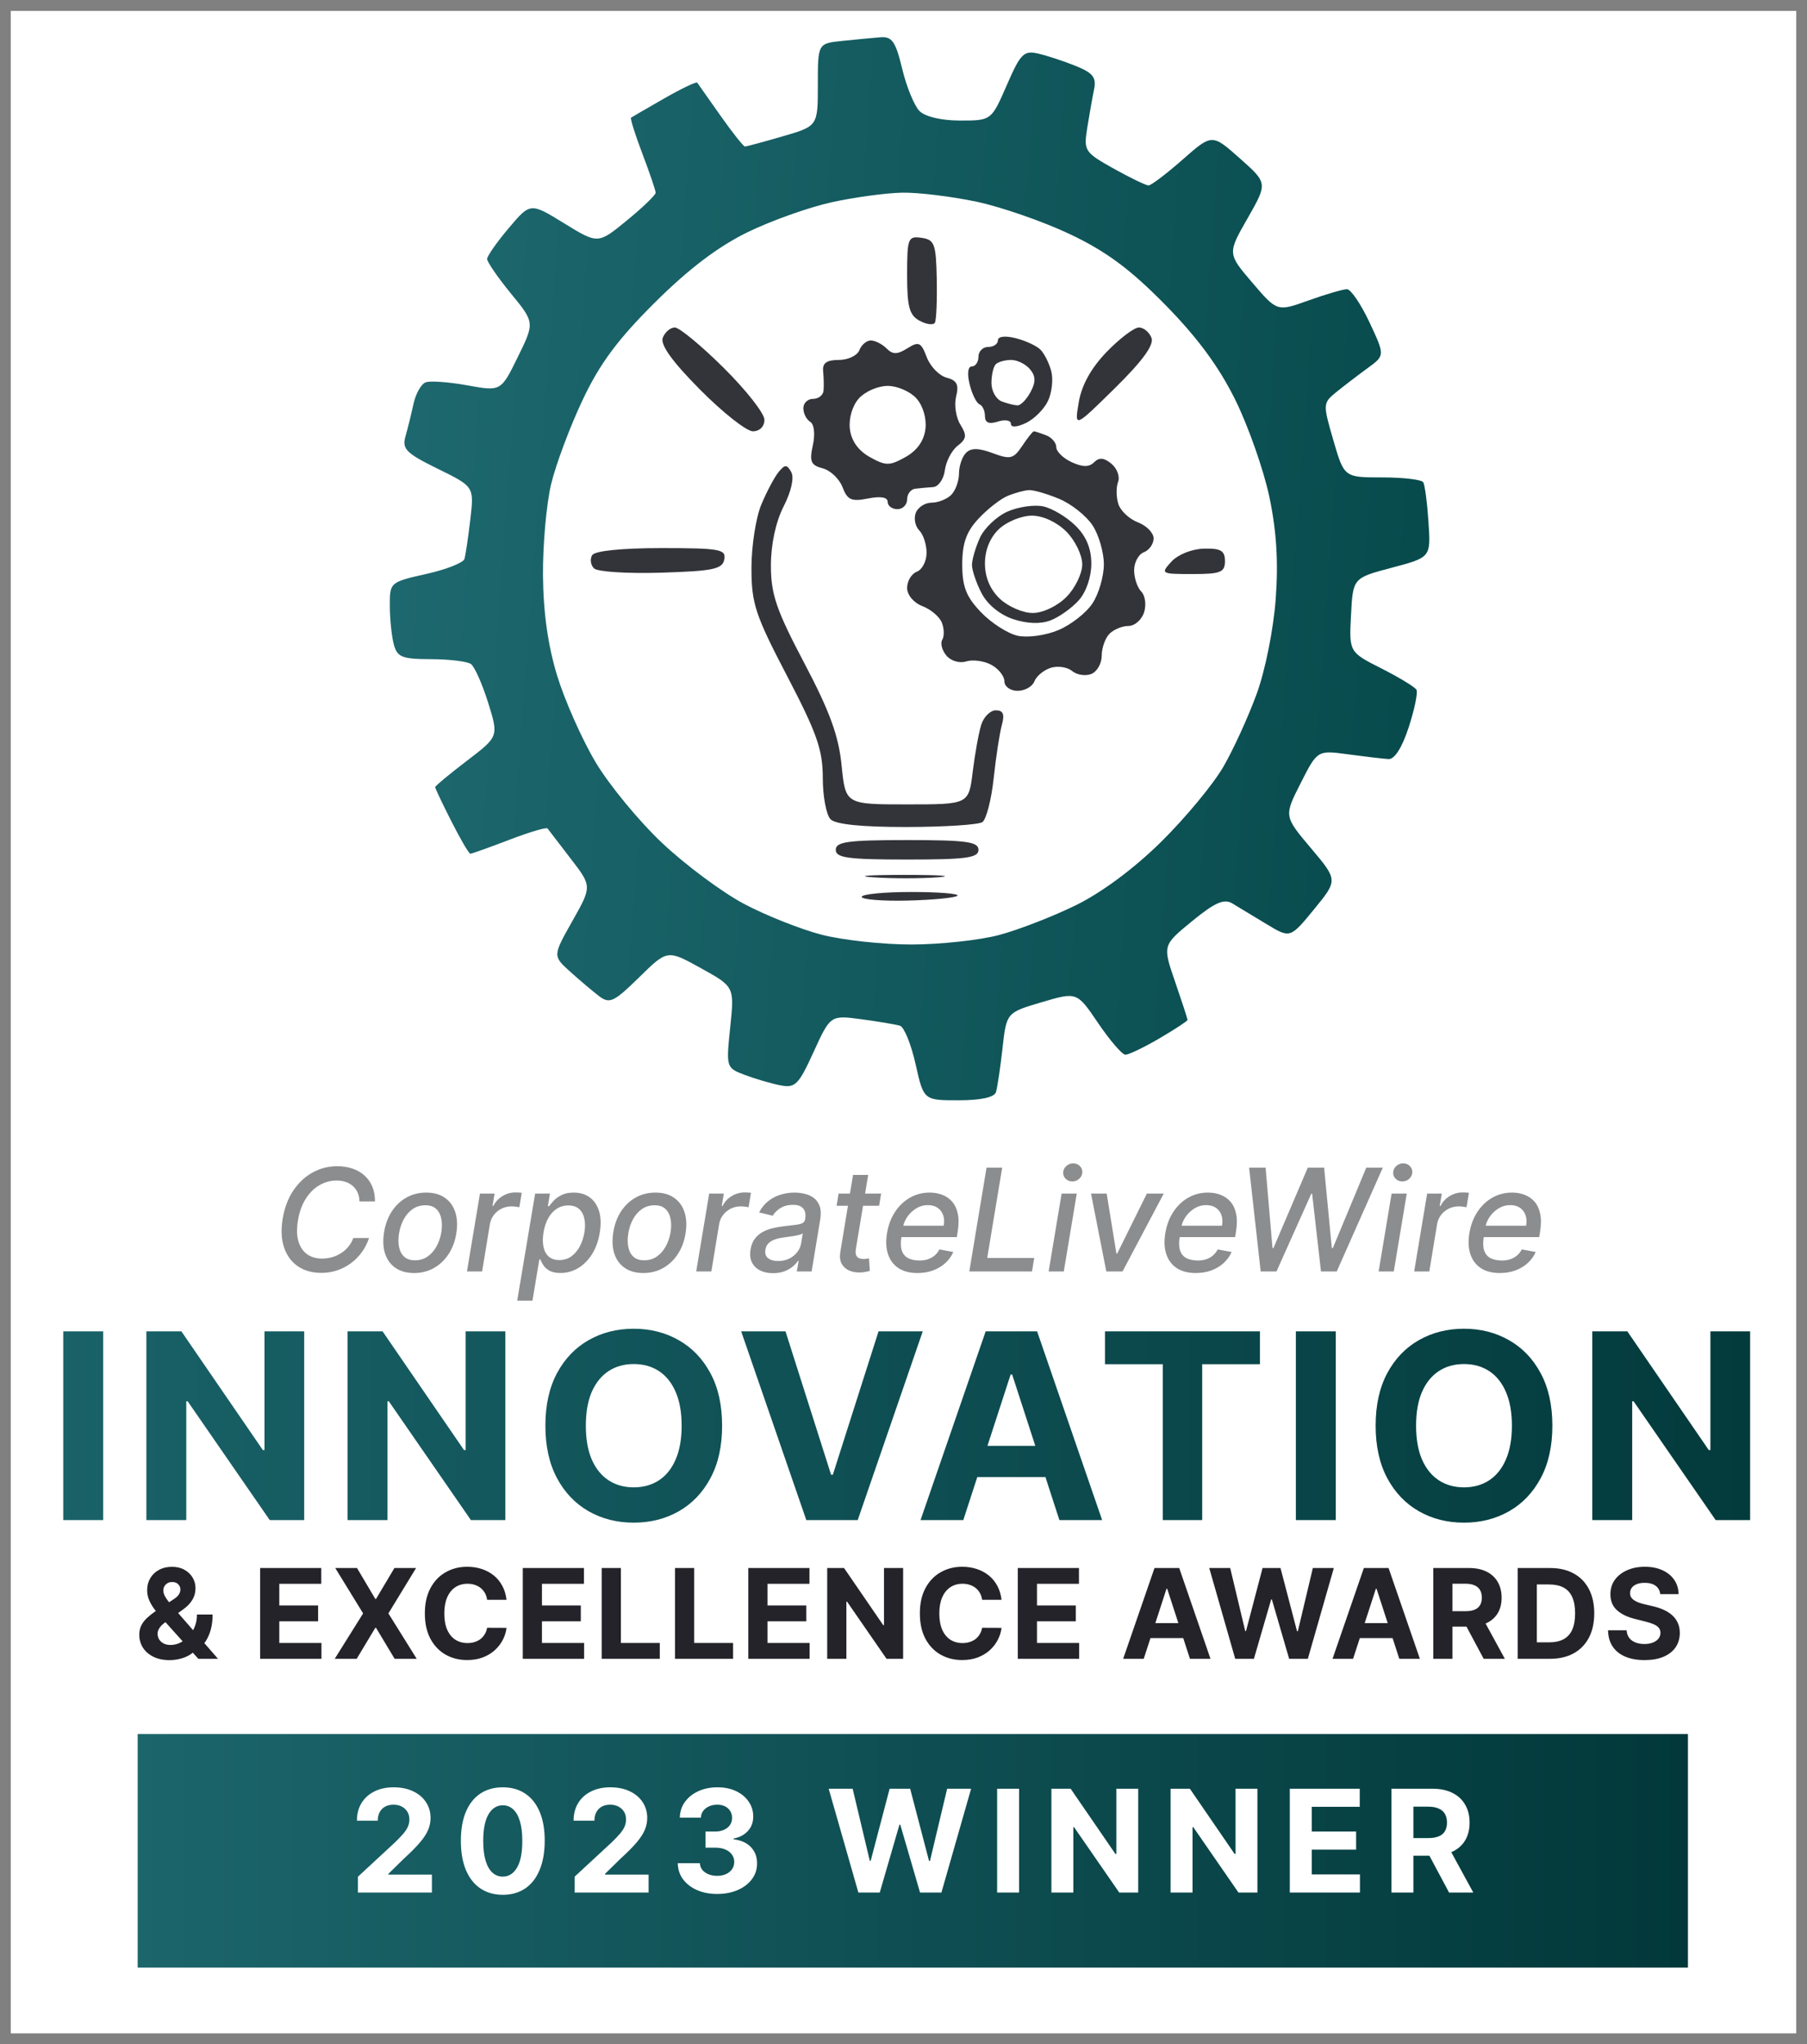
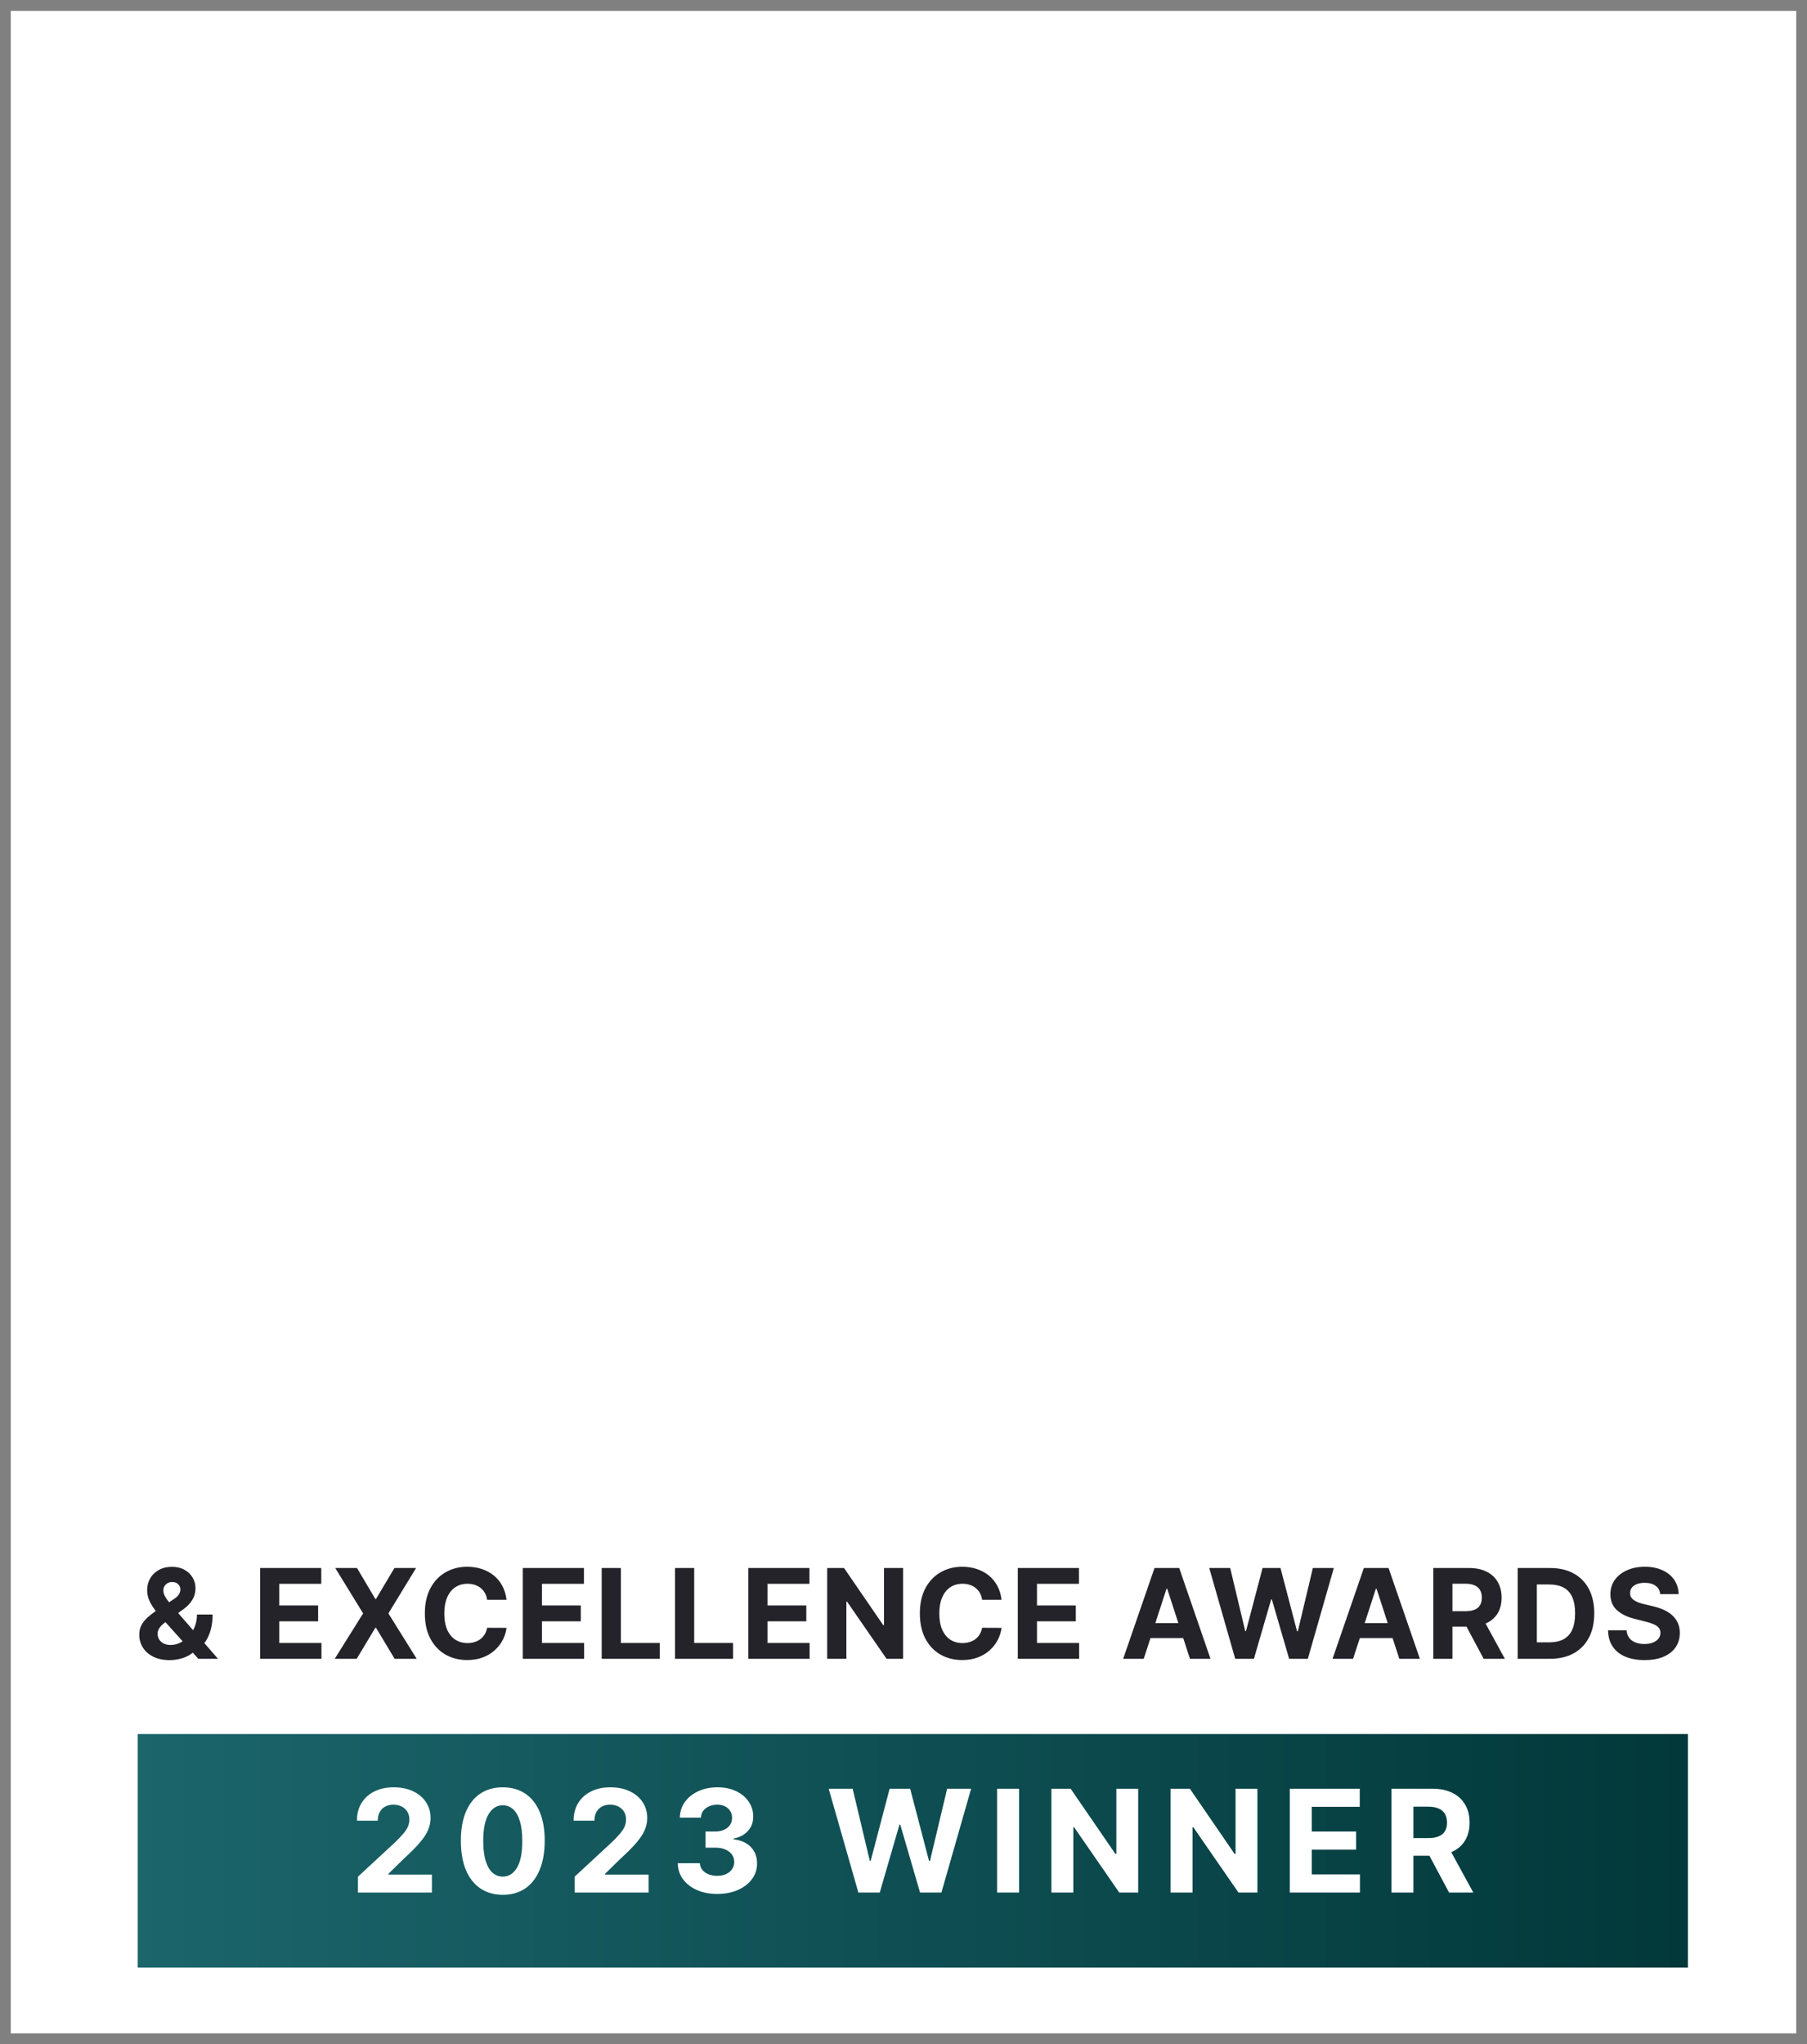
<svg xmlns="http://www.w3.org/2000/svg" width="84" height="95" viewBox="0 0 84 95" fill="none">
  <rect x="0" y="0" width="84" height="95" fill="#808080" stroke="none" />
  <path d="M83.5 0.507H0.5V94.493H83.5V0.507Z" fill="white" />
-   <path fill-rule="evenodd" clip-rule="evenodd" d="M41.94 3.201C42.141 4.036 42.503 4.918 42.745 5.161C43.01 5.425 43.766 5.602 44.635 5.602C46.084 5.602 46.084 5.602 46.8 3.96C47.444 2.482 47.591 2.336 48.269 2.492C48.684 2.588 49.468 2.847 50.012 3.067C50.809 3.39 50.973 3.601 50.858 4.158C50.78 4.537 50.637 5.343 50.54 5.948C50.371 7.006 50.418 7.079 51.767 7.833C52.538 8.264 53.269 8.617 53.391 8.617C53.512 8.617 54.226 8.076 54.977 7.415C56.343 6.213 56.343 6.213 57.636 7.361C58.929 8.508 58.929 8.508 57.994 10.146C57.059 11.783 57.059 11.783 58.213 13.134C59.368 14.486 59.368 14.486 60.829 13.962C61.633 13.674 62.437 13.439 62.616 13.44C62.795 13.441 63.265 14.134 63.662 14.98C64.382 16.518 64.382 16.518 63.586 17.099C63.148 17.418 62.495 17.917 62.135 18.208C61.491 18.73 61.489 18.762 61.983 20.462C62.484 22.186 62.484 22.186 64.254 22.186C65.227 22.186 66.085 22.287 66.161 22.412C66.236 22.536 66.346 23.372 66.405 24.27C66.512 25.902 66.512 25.902 64.702 26.381C62.893 26.86 62.893 26.86 62.803 28.581C62.713 30.302 62.713 30.302 64.214 31.062C65.04 31.481 65.774 31.927 65.846 32.055C65.918 32.182 65.756 32.965 65.486 33.794C65.179 34.739 64.828 35.292 64.547 35.275C64.301 35.261 63.456 35.161 62.669 35.055C61.239 34.861 61.239 34.861 60.462 36.395C59.685 37.927 59.685 37.927 60.94 39.415C62.194 40.902 62.194 40.902 61.085 42.256C59.975 43.61 59.975 43.61 58.871 42.941C58.264 42.573 57.546 42.14 57.276 41.978C56.899 41.754 56.464 41.947 55.414 42.808C54.043 43.931 54.043 43.931 54.624 45.619C54.943 46.547 55.204 47.347 55.204 47.397C55.204 47.447 54.616 47.833 53.896 48.255C53.177 48.676 52.465 49.017 52.313 49.013C52.162 49.009 51.594 48.35 51.05 47.548C50.062 46.09 50.062 46.09 48.424 46.574C46.787 47.058 46.787 47.058 46.602 48.718C46.5 49.631 46.363 50.548 46.297 50.755C46.221 50.995 45.589 51.132 44.558 51.132C42.938 51.132 42.938 51.132 42.562 49.454C42.356 48.531 42.029 47.727 41.836 47.667C41.643 47.608 40.837 47.472 40.045 47.366C38.605 47.173 38.605 47.173 37.823 48.881C37.112 50.434 36.969 50.575 36.248 50.431C35.812 50.343 35.071 50.125 34.602 49.946C33.758 49.625 33.751 49.599 33.945 47.738C34.141 45.855 34.141 45.855 32.582 44.992C31.024 44.129 31.024 44.129 29.711 45.418C28.542 46.564 28.337 46.661 27.855 46.296C27.557 46.07 26.949 45.556 26.503 45.154C25.693 44.422 25.693 44.422 26.606 42.804C27.519 41.187 27.519 41.187 26.529 39.903C25.984 39.196 25.5 38.565 25.452 38.499C25.404 38.433 24.605 38.671 23.674 39.027C22.744 39.383 21.93 39.674 21.864 39.674C21.799 39.674 21.404 39 20.987 38.176C20.569 37.353 20.228 36.634 20.228 36.58C20.228 36.525 20.892 35.974 21.704 35.355C23.182 34.228 23.182 34.228 22.691 32.654C22.421 31.789 22.061 30.981 21.892 30.859C21.723 30.737 20.888 30.635 20.037 30.633C18.688 30.629 18.465 30.541 18.307 29.95C18.207 29.576 18.123 28.772 18.121 28.162C18.117 27.061 18.128 27.051 19.806 26.675C20.735 26.467 21.538 26.152 21.59 25.975C21.643 25.798 21.766 24.97 21.864 24.134C22.041 22.614 22.041 22.614 20.349 21.785C18.886 21.067 18.682 20.864 18.846 20.289C18.951 19.922 19.12 19.238 19.222 18.767C19.325 18.297 19.578 17.847 19.785 17.768C19.992 17.688 20.865 17.751 21.724 17.907C23.286 18.191 23.286 18.191 24.071 16.59C24.856 14.989 24.856 14.989 23.748 13.637C23.139 12.893 22.642 12.171 22.644 12.034C22.647 11.896 23.1 11.249 23.652 10.597C24.655 9.411 24.655 9.411 26.226 10.378C27.798 11.345 27.798 11.345 29.139 10.246C29.876 9.642 30.479 9.062 30.479 8.958C30.479 8.853 30.202 8.039 29.863 7.147C29.524 6.256 29.287 5.5 29.336 5.467C29.384 5.434 30.079 5.032 30.88 4.573C31.681 4.115 32.37 3.785 32.411 3.841C32.452 3.897 32.939 4.588 33.493 5.376C34.048 6.163 34.559 6.808 34.63 6.808C34.701 6.808 35.492 6.595 36.388 6.334C38.018 5.86 38.018 5.86 38.018 3.94C38.018 2.02 38.018 2.02 39.148 1.901C39.77 1.837 40.571 1.761 40.927 1.732C41.469 1.69 41.635 1.931 41.94 3.201ZM38.662 9.399C37.607 9.63 35.843 10.258 34.742 10.796C33.381 11.46 32.006 12.503 30.443 14.058C28.713 15.777 27.882 16.897 27.084 18.586C26.5 19.819 25.843 21.575 25.622 22.487C25.403 23.399 25.231 25.307 25.241 26.726C25.254 28.453 25.472 30.001 25.9 31.4C26.252 32.551 27.054 34.356 27.681 35.411C28.308 36.467 29.705 38.163 30.786 39.181C31.866 40.198 33.574 41.467 34.58 42.001C35.585 42.535 37.206 43.18 38.181 43.434C39.156 43.688 41.044 43.894 42.378 43.892C43.711 43.89 45.542 43.691 46.447 43.45C47.351 43.209 48.965 42.583 50.032 42.057C51.233 41.466 52.743 40.341 53.992 39.106C55.102 38.009 56.396 36.449 56.865 35.639C57.336 34.83 58.035 33.298 58.421 32.236C58.819 31.142 59.201 29.231 59.303 27.828C59.43 26.1 59.34 24.668 59.007 23.09C58.744 21.846 58.035 19.824 57.431 18.597C56.669 17.05 55.667 15.689 54.162 14.159C52.539 12.509 51.425 11.684 49.745 10.886C48.509 10.299 46.553 9.619 45.396 9.374C44.24 9.129 42.684 8.94 41.937 8.954C41.191 8.968 39.717 9.168 38.662 9.399Z" fill="url(#paint0_linear_61_150)" />
-   <path fill-rule="evenodd" clip-rule="evenodd" d="M43.546 12.957C43.566 13.953 43.528 14.869 43.46 14.994C43.393 15.118 43.075 15.08 42.753 14.908C42.273 14.651 42.168 14.267 42.168 12.775C42.168 11.067 42.209 10.961 42.839 11.052C43.441 11.139 43.513 11.331 43.546 12.957ZM33.642 17.095C34.683 18.127 35.535 19.212 35.535 19.507C35.535 19.82 35.312 20.043 34.998 20.043C34.703 20.043 33.599 19.172 32.544 18.108C31.246 16.799 30.686 16.019 30.81 15.696C30.91 15.434 31.163 15.219 31.371 15.219C31.579 15.219 32.601 16.063 33.642 17.095ZM53.528 15.7C53.654 16.029 53.117 16.768 51.828 18.037C49.943 19.892 49.943 19.893 50.148 18.686C50.285 17.89 50.725 17.097 51.448 16.35C52.05 15.728 52.723 15.219 52.943 15.219C53.163 15.219 53.426 15.435 53.528 15.7ZM48.367 16.25C48.546 16.429 48.773 16.881 48.87 17.254C48.967 17.627 48.898 18.246 48.717 18.63C48.536 19.014 48.074 19.476 47.69 19.657C47.262 19.859 46.992 19.873 46.992 19.693C46.992 19.532 46.721 19.486 46.389 19.591C45.971 19.724 45.786 19.645 45.786 19.335C45.786 19.089 45.672 18.842 45.532 18.787C45.391 18.732 45.185 18.313 45.074 17.857C44.952 17.362 44.994 17.028 45.178 17.028C45.346 17.028 45.485 16.825 45.485 16.576C45.485 16.327 45.688 16.123 45.937 16.123C46.186 16.123 46.389 15.985 46.389 15.816C46.389 15.632 46.72 15.592 47.216 15.716C47.67 15.83 48.188 16.07 48.367 16.25ZM41.211 16.191C41.502 16.483 41.707 16.481 42.181 16.186C42.711 15.854 42.817 15.903 43.081 16.599C43.246 17.033 43.661 17.461 44.003 17.55C44.482 17.676 44.584 17.876 44.447 18.422C44.349 18.812 44.437 19.401 44.643 19.731C44.954 20.228 44.933 20.395 44.519 20.714C44.244 20.925 43.976 21.438 43.923 21.852C43.87 22.267 43.623 22.619 43.374 22.636C43.126 22.652 42.752 22.686 42.545 22.711C42.338 22.736 42.168 22.96 42.168 23.209C42.168 23.458 41.965 23.662 41.716 23.662C41.467 23.662 41.264 23.509 41.264 23.322C41.264 23.105 40.934 23.049 40.349 23.166C39.582 23.32 39.392 23.235 39.166 22.642C39.019 22.253 38.603 21.858 38.243 21.764C37.694 21.62 37.62 21.448 37.785 20.696C37.9 20.175 37.849 19.716 37.663 19.602C37.487 19.493 37.344 19.209 37.344 18.97C37.344 18.731 37.547 18.536 37.796 18.536C38.045 18.536 38.264 18.366 38.283 18.159C38.302 17.952 38.294 17.545 38.264 17.254C38.225 16.873 38.428 16.727 38.993 16.727C39.423 16.727 39.853 16.523 39.948 16.274C40.044 16.026 40.284 15.822 40.482 15.822C40.679 15.822 41.008 15.988 41.211 16.191ZM46.289 16.928C46.178 17.038 46.088 17.431 46.088 17.8C46.088 18.169 46.303 18.553 46.565 18.654C46.827 18.755 47.162 18.837 47.308 18.837C47.455 18.837 47.724 18.557 47.907 18.215C48.154 17.753 48.148 17.481 47.881 17.16C47.683 16.921 47.289 16.727 47.006 16.727C46.722 16.727 46.399 16.817 46.289 16.928ZM39.931 18.509C39.624 18.848 39.45 19.434 39.507 19.932C39.571 20.481 39.896 20.94 40.434 21.24C41.179 21.655 41.348 21.655 42.093 21.24C42.631 20.94 42.956 20.481 43.02 19.932C43.078 19.434 42.903 18.848 42.596 18.509C42.309 18.192 41.71 17.933 41.264 17.933C40.817 17.933 40.218 18.192 39.931 18.509ZM48.626 20.226C48.889 20.327 49.103 20.577 49.103 20.781C49.103 20.985 49.426 21.299 49.82 21.479C50.333 21.713 50.629 21.713 50.863 21.48C51.096 21.247 51.324 21.267 51.667 21.552C51.93 21.77 52.069 22.15 51.975 22.395C51.88 22.641 51.886 23.102 51.987 23.42C52.087 23.738 52.498 24.122 52.898 24.275C53.299 24.427 53.626 24.762 53.626 25.02C53.626 25.279 53.422 25.568 53.174 25.663C52.925 25.759 52.721 26.134 52.721 26.498C52.721 26.862 52.871 27.308 53.053 27.491C53.235 27.673 53.294 28.107 53.183 28.456C53.073 28.804 52.747 29.089 52.46 29.089C52.173 29.089 51.775 29.252 51.576 29.451C51.377 29.65 51.214 30.11 51.214 30.474C51.214 30.838 50.993 31.22 50.723 31.323C50.454 31.427 50.053 31.363 49.833 31.18C49.613 30.998 49.168 30.933 48.844 31.035C48.52 31.138 48.178 31.421 48.085 31.663C47.992 31.906 47.641 32.104 47.303 32.104C46.967 32.104 46.691 31.906 46.691 31.663C46.691 31.42 46.414 31.073 46.077 30.892C45.738 30.711 45.215 30.642 44.913 30.737C44.606 30.835 44.201 30.715 43.994 30.466C43.79 30.221 43.704 29.891 43.801 29.732C43.899 29.575 43.893 29.219 43.786 28.942C43.68 28.666 43.273 28.318 42.881 28.169C42.474 28.014 42.168 27.65 42.168 27.32C42.168 27.002 42.372 26.663 42.62 26.568C42.869 26.472 43.073 26.078 43.073 25.691C43.073 25.305 42.919 24.834 42.731 24.647C42.543 24.459 42.471 24.092 42.571 23.833C42.671 23.573 43.001 23.36 43.305 23.36C43.608 23.36 44.019 23.197 44.218 22.998C44.417 22.799 44.58 22.351 44.58 22.003C44.58 21.655 44.727 21.223 44.907 21.044C45.141 20.81 45.492 20.814 46.149 21.059C46.966 21.363 47.115 21.326 47.518 20.722C47.767 20.348 48.011 20.043 48.06 20.043C48.109 20.043 48.364 20.126 48.626 20.226ZM36.429 23.53C36.061 24.252 35.836 25.298 35.836 26.284C35.836 27.616 36.088 28.351 37.39 30.818C38.572 33.06 38.986 34.194 39.123 35.572C39.304 37.381 39.304 37.381 42.168 37.381C45.033 37.381 45.033 37.381 45.218 35.862C45.32 35.027 45.499 34.044 45.615 33.676C45.732 33.309 46.037 33.009 46.294 33.009C46.633 33.009 46.71 33.194 46.573 33.687C46.47 34.06 46.297 35.18 46.191 36.175C46.083 37.17 45.847 38.084 45.665 38.206C45.483 38.327 43.903 38.429 42.153 38.432C40.075 38.435 38.846 38.311 38.61 38.074C38.411 37.875 38.248 37.011 38.248 36.153C38.248 34.848 37.977 34.074 36.59 31.417C35.106 28.575 34.932 28.047 34.932 26.394C34.932 25.378 35.138 24.053 35.39 23.449C35.642 22.845 36.006 22.162 36.197 21.932C36.493 21.574 36.58 21.576 36.783 21.94C36.926 22.195 36.784 22.835 36.429 23.53ZM46.842 23.045C46.51 23.182 45.9 23.659 45.485 24.105C44.92 24.712 44.731 25.246 44.731 26.229C44.731 27.266 44.914 27.733 45.603 28.452C46.082 28.952 46.848 29.443 47.305 29.544C47.774 29.646 48.6 29.532 49.199 29.282C49.784 29.038 50.499 28.477 50.788 28.035C51.078 27.593 51.314 26.779 51.314 26.225C51.314 25.67 51.078 24.856 50.788 24.414C50.499 23.972 49.802 23.419 49.24 23.184C48.678 22.949 48.044 22.766 47.831 22.776C47.619 22.787 47.173 22.907 46.842 23.045ZM49.993 24.426C50.496 24.921 50.731 25.487 50.731 26.201C50.731 26.817 50.489 27.52 50.143 27.902C49.82 28.262 49.231 28.679 48.834 28.831C48.37 29.008 47.748 28.987 47.095 28.771C46.485 28.57 45.898 28.089 45.631 27.571C45.385 27.096 45.183 26.503 45.183 26.254C45.183 26.004 45.35 25.435 45.553 24.989C45.756 24.543 46.333 23.996 46.834 23.774C47.336 23.552 48.086 23.444 48.5 23.534C48.915 23.625 49.587 24.026 49.993 24.426ZM46.447 24.578C46.026 24.97 45.786 25.552 45.786 26.184C45.786 26.83 46.029 27.403 46.484 27.83C46.868 28.191 47.553 28.486 48.006 28.486C48.478 28.486 49.145 28.17 49.569 27.746C49.976 27.339 50.309 26.654 50.309 26.225C50.309 25.795 49.976 25.11 49.569 24.703C49.129 24.263 48.48 23.963 47.968 23.963C47.494 23.963 46.809 24.24 46.447 24.578ZM33.669 25.998C33.583 26.449 33.152 26.539 30.734 26.613C29.175 26.662 27.771 26.572 27.613 26.414C27.455 26.256 27.417 25.979 27.528 25.799C27.652 25.598 28.901 25.471 30.75 25.471C33.464 25.471 33.76 25.524 33.669 25.998ZM56.943 26.074C56.943 26.596 56.742 26.677 55.435 26.677C53.967 26.677 53.941 26.662 54.455 26.099C54.754 25.772 55.408 25.51 55.963 25.496C56.75 25.476 56.943 25.589 56.943 26.074ZM45.485 39.492C45.485 39.866 44.915 39.944 42.168 39.944C39.421 39.944 38.851 39.866 38.851 39.492C38.851 39.117 39.421 39.039 42.168 39.039C44.915 39.039 45.485 39.117 45.485 39.492ZM43.611 40.768C42.828 40.83 41.471 40.831 40.595 40.77C39.719 40.709 40.359 40.658 42.017 40.657C43.676 40.656 44.393 40.706 43.611 40.768ZM44.507 41.625C44.412 41.721 43.371 41.822 42.196 41.851C41.019 41.88 40.057 41.802 40.057 41.678C40.057 41.553 41.098 41.452 42.369 41.452C43.64 41.452 44.603 41.53 44.507 41.625Z" fill="#333439" />
-   <path d="M17.431 55.831H16.71C16.707 55.674 16.678 55.535 16.623 55.416C16.568 55.295 16.492 55.194 16.397 55.112C16.302 55.029 16.192 54.966 16.064 54.924C15.937 54.881 15.8 54.86 15.652 54.86C15.368 54.86 15.101 54.932 14.851 55.077C14.602 55.221 14.389 55.432 14.213 55.708C14.037 55.985 13.916 56.321 13.85 56.719C13.786 57.105 13.794 57.429 13.874 57.692C13.954 57.954 14.089 58.153 14.279 58.288C14.47 58.421 14.701 58.488 14.969 58.488C15.126 58.488 15.279 58.467 15.428 58.427C15.579 58.384 15.719 58.322 15.848 58.24C15.976 58.159 16.09 58.059 16.189 57.941C16.29 57.822 16.368 57.685 16.425 57.532H17.155C17.077 57.77 16.966 57.988 16.823 58.186C16.68 58.384 16.511 58.555 16.317 58.7C16.122 58.844 15.908 58.956 15.676 59.034C15.443 59.113 15.198 59.152 14.938 59.152C14.513 59.152 14.15 59.051 13.85 58.848C13.552 58.644 13.337 58.354 13.207 57.977C13.078 57.6 13.056 57.151 13.141 56.629C13.227 56.122 13.392 55.687 13.636 55.324C13.881 54.96 14.179 54.681 14.531 54.488C14.884 54.293 15.266 54.196 15.676 54.196C15.935 54.196 16.172 54.233 16.387 54.307C16.602 54.379 16.788 54.486 16.943 54.627C17.1 54.767 17.221 54.938 17.306 55.14C17.391 55.342 17.432 55.572 17.431 55.831ZM19.251 59.159C18.907 59.159 18.62 59.081 18.389 58.924C18.158 58.765 17.996 58.544 17.901 58.259C17.809 57.974 17.793 57.641 17.854 57.263C17.914 56.892 18.034 56.569 18.215 56.292C18.397 56.016 18.625 55.802 18.898 55.649C19.173 55.497 19.478 55.421 19.814 55.421C20.158 55.421 20.445 55.5 20.674 55.659C20.905 55.817 21.067 56.039 21.162 56.325C21.256 56.611 21.272 56.944 21.211 57.324C21.151 57.692 21.03 58.014 20.846 58.29C20.664 58.565 20.436 58.778 20.163 58.931C19.89 59.083 19.586 59.159 19.251 59.159ZM19.291 58.568C19.517 58.568 19.714 58.508 19.882 58.389C20.052 58.27 20.19 58.111 20.297 57.913C20.404 57.715 20.477 57.498 20.516 57.263C20.552 57.035 20.551 56.827 20.514 56.639C20.478 56.449 20.399 56.296 20.278 56.182C20.157 56.067 19.989 56.01 19.774 56.01C19.548 56.01 19.349 56.07 19.178 56.191C19.009 56.31 18.87 56.47 18.764 56.669C18.658 56.869 18.587 57.086 18.549 57.322C18.513 57.548 18.513 57.756 18.549 57.946C18.585 58.135 18.664 58.285 18.785 58.398C18.906 58.511 19.074 58.568 19.291 58.568ZM21.707 59.086L22.311 55.468H22.991L22.895 56.043H22.932C23.03 55.848 23.172 55.695 23.359 55.583C23.546 55.47 23.745 55.414 23.957 55.414C24.003 55.414 24.055 55.415 24.113 55.418C24.171 55.42 24.218 55.424 24.254 55.43L24.141 56.104C24.114 56.096 24.065 56.087 23.995 56.078C23.924 56.067 23.851 56.062 23.776 56.062C23.611 56.062 23.458 56.097 23.316 56.167C23.175 56.237 23.056 56.333 22.961 56.457C22.865 56.58 22.803 56.719 22.774 56.877L22.412 59.086H21.707ZM24.043 60.443L24.876 55.468H25.564L25.468 56.054H25.527C25.58 55.979 25.652 55.892 25.743 55.793C25.836 55.694 25.958 55.608 26.108 55.534C26.259 55.459 26.447 55.421 26.671 55.421C26.963 55.421 27.211 55.495 27.413 55.642C27.616 55.79 27.761 56.003 27.847 56.281C27.933 56.559 27.944 56.893 27.88 57.284C27.816 57.675 27.695 58.01 27.517 58.29C27.34 58.568 27.125 58.782 26.872 58.933C26.62 59.082 26.348 59.157 26.054 59.157C25.834 59.157 25.661 59.12 25.534 59.046C25.408 58.972 25.314 58.886 25.253 58.787C25.192 58.688 25.146 58.6 25.114 58.523H25.072L24.752 60.443H24.043ZM25.265 57.277C25.224 57.532 25.224 57.754 25.265 57.946C25.306 58.138 25.388 58.288 25.51 58.396C25.634 58.503 25.797 58.556 26 58.556C26.21 58.556 26.395 58.5 26.554 58.389C26.712 58.276 26.843 58.123 26.947 57.93C27.052 57.736 27.125 57.519 27.166 57.277C27.205 57.038 27.205 56.824 27.164 56.634C27.125 56.444 27.044 56.294 26.921 56.184C26.799 56.074 26.631 56.019 26.419 56.019C26.214 56.019 26.031 56.072 25.873 56.177C25.716 56.282 25.585 56.429 25.482 56.617C25.378 56.806 25.306 57.026 25.265 57.277ZM29.907 59.159C29.564 59.159 29.276 59.081 29.045 58.924C28.814 58.765 28.652 58.544 28.558 58.259C28.465 57.974 28.449 57.641 28.511 57.263C28.57 56.892 28.69 56.569 28.871 56.292C29.053 56.016 29.281 55.802 29.554 55.649C29.829 55.497 30.134 55.421 30.471 55.421C30.814 55.421 31.101 55.5 31.33 55.659C31.561 55.817 31.724 56.039 31.818 56.325C31.912 56.611 31.929 56.944 31.867 57.324C31.808 57.692 31.686 58.014 31.502 58.29C31.32 58.565 31.092 58.778 30.819 58.931C30.546 59.083 30.242 59.159 29.907 59.159ZM29.948 58.568C30.174 58.568 30.371 58.508 30.539 58.389C30.708 58.27 30.847 58.111 30.953 57.913C31.06 57.715 31.133 57.498 31.172 57.263C31.209 57.035 31.208 56.827 31.17 56.639C31.134 56.449 31.055 56.296 30.935 56.182C30.814 56.067 30.646 56.01 30.43 56.01C30.204 56.01 30.006 56.07 29.834 56.191C29.665 56.31 29.527 56.47 29.42 56.669C29.315 56.869 29.243 57.086 29.206 57.322C29.169 57.548 29.169 57.756 29.206 57.946C29.242 58.135 29.32 58.285 29.441 58.398C29.562 58.511 29.731 58.568 29.948 58.568ZM32.364 59.086L32.967 55.468H33.648L33.551 56.043H33.589C33.686 55.848 33.828 55.695 34.015 55.583C34.202 55.47 34.401 55.414 34.614 55.414C34.659 55.414 34.711 55.415 34.769 55.418C34.827 55.42 34.874 55.424 34.91 55.43L34.797 56.104C34.771 56.096 34.722 56.087 34.651 56.078C34.581 56.067 34.508 56.062 34.432 56.062C34.267 56.062 34.114 56.097 33.973 56.167C33.831 56.237 33.713 56.333 33.617 56.457C33.521 56.58 33.459 56.719 33.431 56.877L33.068 59.086H32.364ZM35.934 59.166C35.705 59.166 35.504 59.124 35.333 59.039C35.162 58.953 35.036 58.828 34.954 58.664C34.872 58.501 34.851 58.301 34.89 58.064C34.925 57.86 34.992 57.692 35.093 57.56C35.195 57.428 35.319 57.323 35.465 57.246C35.611 57.168 35.77 57.109 35.941 57.07C36.112 57.031 36.285 57.002 36.459 56.983C36.679 56.958 36.857 56.936 36.994 56.919C37.132 56.902 37.236 56.875 37.305 56.839C37.374 56.801 37.416 56.74 37.43 56.655V56.639C37.463 56.434 37.433 56.276 37.34 56.163C37.249 56.048 37.09 55.991 36.864 55.991C36.629 55.991 36.431 56.043 36.271 56.146C36.112 56.25 35.995 56.366 35.92 56.495L35.288 56.344C35.401 56.124 35.545 55.947 35.719 55.812C35.895 55.675 36.088 55.576 36.297 55.515C36.505 55.452 36.719 55.421 36.937 55.421C37.082 55.421 37.232 55.438 37.387 55.473C37.543 55.506 37.684 55.567 37.811 55.656C37.94 55.746 38.036 55.874 38.099 56.04C38.162 56.205 38.171 56.419 38.127 56.683L37.729 59.086H37.041L37.126 58.592H37.097C37.038 58.682 36.955 58.772 36.848 58.86C36.743 58.948 36.614 59.021 36.462 59.079C36.309 59.137 36.133 59.166 35.934 59.166ZM36.174 58.601C36.37 58.601 36.544 58.562 36.695 58.486C36.847 58.408 36.97 58.308 37.065 58.184C37.159 58.058 37.218 57.924 37.241 57.781L37.319 57.315C37.289 57.34 37.237 57.363 37.161 57.383C37.087 57.403 37.004 57.422 36.911 57.437C36.819 57.453 36.728 57.466 36.638 57.477C36.55 57.488 36.477 57.498 36.419 57.508C36.281 57.525 36.151 57.554 36.031 57.595C35.911 57.636 35.811 57.695 35.731 57.772C35.651 57.847 35.601 57.948 35.581 58.073C35.552 58.248 35.594 58.38 35.705 58.469C35.818 58.557 35.975 58.601 36.174 58.601ZM40.959 55.468L40.867 56.033H38.891L38.983 55.468H40.959ZM39.654 54.601H40.358L39.788 58.024C39.766 58.16 39.77 58.263 39.8 58.332C39.83 58.4 39.876 58.446 39.937 58.471C40 58.495 40.069 58.507 40.146 58.507C40.203 58.507 40.252 58.503 40.295 58.495C40.337 58.487 40.371 58.481 40.396 58.476L40.434 59.058C40.387 59.074 40.323 59.089 40.243 59.105C40.164 59.122 40.069 59.132 39.956 59.133C39.77 59.136 39.603 59.103 39.454 59.034C39.305 58.964 39.193 58.857 39.119 58.714C39.045 58.569 39.028 58.388 39.065 58.17L39.654 54.601ZM42.646 59.159C42.291 59.159 41.998 59.083 41.765 58.931C41.535 58.777 41.373 58.561 41.28 58.283C41.187 58.003 41.172 57.676 41.235 57.301C41.297 56.93 41.42 56.603 41.605 56.321C41.79 56.038 42.021 55.817 42.298 55.659C42.576 55.5 42.883 55.421 43.219 55.421C43.423 55.421 43.615 55.455 43.796 55.522C43.978 55.59 44.133 55.696 44.26 55.84C44.387 55.985 44.475 56.172 44.524 56.403C44.574 56.632 44.572 56.911 44.519 57.239L44.479 57.489H41.6L41.683 56.961H43.869C43.902 56.776 43.893 56.612 43.843 56.469C43.793 56.325 43.706 56.211 43.584 56.127C43.463 56.044 43.311 56.003 43.127 56.003C42.938 56.003 42.763 56.052 42.599 56.151C42.436 56.25 42.299 56.376 42.189 56.53C42.081 56.683 42.013 56.84 41.984 57.002L41.902 57.484C41.861 57.748 41.868 57.96 41.923 58.12C41.98 58.281 42.079 58.397 42.22 58.469C42.361 58.541 42.538 58.577 42.75 58.577C42.887 58.577 43.013 58.559 43.129 58.521C43.247 58.482 43.352 58.424 43.443 58.349C43.534 58.272 43.61 58.176 43.671 58.062L44.316 58.182C44.23 58.378 44.106 58.55 43.944 58.697C43.783 58.844 43.592 58.957 43.372 59.039C43.154 59.119 42.912 59.159 42.646 59.159ZM45.059 59.086L45.86 54.262H46.588L45.891 58.46H48.077L47.973 59.086H45.059ZM48.747 59.086L49.35 55.468H50.054L49.451 59.086H48.747ZM49.849 54.903C49.727 54.903 49.623 54.862 49.538 54.78C49.455 54.697 49.417 54.598 49.423 54.483C49.429 54.367 49.478 54.268 49.569 54.186C49.66 54.103 49.766 54.062 49.887 54.062C50.01 54.062 50.112 54.103 50.196 54.186C50.279 54.268 50.318 54.367 50.313 54.483C50.307 54.598 50.258 54.697 50.167 54.78C50.078 54.862 49.972 54.903 49.849 54.903ZM54.097 55.468L52.182 59.086H51.428L50.717 55.468H51.445L51.897 58.252H51.935L53.313 55.468H54.097ZM55.583 59.159C55.228 59.159 54.934 59.083 54.702 58.931C54.471 58.777 54.309 58.561 54.217 58.283C54.124 58.003 54.109 57.676 54.172 57.301C54.233 56.93 54.356 56.603 54.542 56.321C54.727 56.038 54.958 55.817 55.234 55.659C55.512 55.5 55.819 55.421 56.155 55.421C56.36 55.421 56.552 55.455 56.733 55.522C56.915 55.59 57.069 55.696 57.197 55.84C57.324 55.985 57.412 56.172 57.461 56.403C57.511 56.632 57.509 56.911 57.456 57.239L57.416 57.489H54.537L54.62 56.961H56.806C56.839 56.776 56.83 56.612 56.78 56.469C56.729 56.325 56.643 56.211 56.521 56.127C56.4 56.044 56.247 56.003 56.064 56.003C55.875 56.003 55.699 56.052 55.536 56.151C55.373 56.25 55.236 56.376 55.126 56.53C55.018 56.683 54.949 56.84 54.921 57.002L54.839 57.484C54.798 57.748 54.805 57.96 54.86 58.12C54.916 58.281 55.015 58.397 55.157 58.469C55.298 58.541 55.475 58.577 55.687 58.577C55.823 58.577 55.95 58.559 56.066 58.521C56.184 58.482 56.288 58.424 56.379 58.349C56.47 58.272 56.547 58.176 56.608 58.062L57.253 58.182C57.167 58.378 57.043 58.55 56.881 58.697C56.719 58.844 56.528 58.957 56.309 59.039C56.09 59.119 55.848 59.159 55.583 59.159ZM58.604 59.086L58.066 54.262H58.832L59.153 57.998H59.197L60.794 54.262H61.553L61.911 58H61.958L63.513 54.262H64.281L62.139 59.086H61.407L60.995 55.473H60.957L59.339 59.086H58.604ZM64.087 59.086L64.69 55.468H65.394L64.791 59.086H64.087ZM65.189 54.903C65.067 54.903 64.963 54.862 64.879 54.78C64.795 54.697 64.757 54.598 64.763 54.483C64.769 54.367 64.818 54.268 64.909 54.186C65 54.103 65.106 54.062 65.227 54.062C65.35 54.062 65.453 54.103 65.536 54.186C65.619 54.268 65.658 54.367 65.653 54.483C65.647 54.598 65.599 54.697 65.507 54.78C65.418 54.862 65.312 54.903 65.189 54.903ZM65.739 59.086L66.342 55.468H67.023L66.926 56.043H66.964C67.061 55.848 67.203 55.695 67.39 55.583C67.577 55.47 67.776 55.414 67.989 55.414C68.034 55.414 68.086 55.415 68.144 55.418C68.202 55.42 68.249 55.424 68.285 55.43L68.172 56.104C68.146 56.096 68.097 56.087 68.026 56.078C67.956 56.067 67.882 56.062 67.807 56.062C67.642 56.062 67.489 56.097 67.348 56.167C67.207 56.237 67.088 56.333 66.992 56.457C66.896 56.58 66.834 56.719 66.806 56.877L66.443 59.086H65.739ZM69.718 59.159C69.363 59.159 69.07 59.083 68.837 58.931C68.606 58.777 68.445 58.561 68.352 58.283C68.259 58.003 68.244 57.676 68.307 57.301C68.368 56.93 68.492 56.603 68.677 56.321C68.862 56.038 69.093 55.817 69.37 55.659C69.647 55.5 69.954 55.421 70.291 55.421C70.495 55.421 70.687 55.455 70.868 55.522C71.05 55.59 71.205 55.696 71.332 55.84C71.459 55.985 71.547 56.172 71.596 56.403C71.646 56.632 71.644 56.911 71.591 57.239L71.551 57.489H68.672L68.755 56.961H70.941C70.974 56.776 70.965 56.612 70.915 56.469C70.865 56.325 70.778 56.211 70.656 56.127C70.535 56.044 70.382 56.003 70.199 56.003C70.01 56.003 69.834 56.052 69.671 56.151C69.508 56.25 69.371 56.376 69.261 56.53C69.153 56.683 69.085 56.84 69.056 57.002L68.974 57.484C68.933 57.748 68.94 57.96 68.995 58.12C69.052 58.281 69.15 58.397 69.292 58.469C69.433 58.541 69.61 58.577 69.822 58.577C69.959 58.577 70.085 58.559 70.201 58.521C70.319 58.482 70.423 58.424 70.514 58.349C70.606 58.272 70.682 58.176 70.743 58.062L71.388 58.182C71.302 58.378 71.178 58.55 71.016 58.697C70.854 58.844 70.664 58.957 70.444 59.039C70.225 59.119 69.984 59.159 69.718 59.159Z" fill="#8C8D8F" />
-   <path d="M4.796 61.868V70.64H2.941V61.868H4.796ZM14.141 61.868V70.64H12.539L8.723 65.119H8.659V70.64H6.804V61.868H8.431L12.218 67.385H12.295V61.868H14.141ZM23.492 61.868V70.64H21.89L18.074 65.119H18.01V70.64H16.155V61.868H17.783L21.569 67.385H21.646V61.868H23.492ZM33.568 66.254C33.568 67.211 33.386 68.024 33.024 68.695C32.664 69.366 32.173 69.879 31.55 70.233C30.931 70.584 30.234 70.76 29.46 70.76C28.681 70.76 27.981 70.583 27.361 70.229C26.742 69.875 26.252 69.362 25.892 68.691C25.533 68.02 25.353 67.208 25.353 66.254C25.353 65.297 25.533 64.484 25.892 63.813C26.252 63.142 26.742 62.631 27.361 62.279C27.981 61.925 28.681 61.748 29.46 61.748C30.234 61.748 30.931 61.925 31.55 62.279C32.173 62.631 32.664 63.142 33.024 63.813C33.386 64.484 33.568 65.297 33.568 66.254ZM31.687 66.254C31.687 65.635 31.595 65.112 31.409 64.686C31.226 64.261 30.968 63.938 30.634 63.718C30.3 63.499 29.909 63.389 29.46 63.389C29.012 63.389 28.621 63.499 28.287 63.718C27.953 63.938 27.693 64.261 27.507 64.686C27.324 65.112 27.233 65.635 27.233 66.254C27.233 66.874 27.324 67.396 27.507 67.822C27.693 68.247 27.953 68.57 28.287 68.79C28.621 69.009 29.012 69.119 29.46 69.119C29.909 69.119 30.3 69.009 30.634 68.79C30.968 68.57 31.226 68.247 31.409 67.822C31.595 67.396 31.687 66.874 31.687 66.254ZM36.514 61.868L38.634 68.533H38.715L40.84 61.868H42.895L39.872 70.64H37.482L34.454 61.868H36.514ZM44.78 70.64H42.792L45.82 61.868H48.21L51.234 70.64H49.247L47.05 63.873H46.981L44.78 70.64ZM44.655 67.192H49.35V68.64H44.655V67.192ZM51.366 63.397V61.868H58.57V63.397H55.885V70.64H54.052V63.397H51.366ZM62.094 61.868V70.64H60.239V61.868H62.094ZM72.163 66.254C72.163 67.211 71.981 68.024 71.619 68.695C71.259 69.366 70.768 69.879 70.145 70.233C69.526 70.584 68.829 70.76 68.055 70.76C67.276 70.76 66.576 70.583 65.957 70.229C65.337 69.875 64.847 69.362 64.487 68.691C64.128 68.02 63.948 67.208 63.948 66.254C63.948 65.297 64.128 64.484 64.487 63.813C64.847 63.142 65.337 62.631 65.957 62.279C66.576 61.925 67.276 61.748 68.055 61.748C68.829 61.748 69.526 61.925 70.145 62.279C70.768 62.631 71.259 63.142 71.619 63.813C71.981 64.484 72.163 65.297 72.163 66.254ZM70.282 66.254C70.282 65.635 70.19 65.112 70.004 64.686C69.821 64.261 69.563 63.938 69.229 63.718C68.895 63.499 68.504 63.389 68.055 63.389C67.607 63.389 67.216 63.499 66.882 63.718C66.548 63.938 66.288 64.261 66.102 64.686C65.919 65.112 65.828 65.635 65.828 66.254C65.828 66.874 65.919 67.396 66.102 67.822C66.288 68.247 66.548 68.57 66.882 68.79C67.216 69.009 67.607 69.119 68.055 69.119C68.504 69.119 68.895 69.009 69.229 68.79C69.563 68.57 69.821 68.247 70.004 67.822C70.19 67.396 70.282 66.874 70.282 66.254ZM81.356 61.868V70.64H79.754L75.938 65.119H75.874V70.64H74.019V61.868H75.647L79.433 67.385H79.51V61.868H81.356Z" fill="url(#paint1_linear_61_150)" />
  <path d="M7.885 77.148C7.594 77.148 7.343 77.096 7.131 76.992C6.92 76.887 6.757 76.746 6.643 76.568C6.53 76.387 6.474 76.187 6.474 75.966C6.474 75.801 6.507 75.655 6.573 75.527C6.639 75.399 6.731 75.282 6.849 75.175C6.967 75.067 7.104 74.958 7.261 74.852L8.079 74.314C8.185 74.246 8.262 74.176 8.312 74.101C8.361 74.026 8.386 73.945 8.386 73.857C8.386 73.773 8.352 73.695 8.285 73.623C8.218 73.552 8.122 73.517 7.999 73.519C7.916 73.519 7.845 73.537 7.784 73.574C7.724 73.61 7.677 73.658 7.642 73.717C7.609 73.774 7.593 73.839 7.593 73.91C7.593 73.998 7.617 74.087 7.667 74.178C7.716 74.268 7.782 74.364 7.865 74.466C7.947 74.567 8.037 74.675 8.135 74.792L10.135 77.087H9.22L7.552 75.228C7.442 75.103 7.332 74.973 7.222 74.837C7.113 74.7 7.023 74.554 6.95 74.4C6.877 74.245 6.841 74.077 6.841 73.895C6.841 73.691 6.888 73.507 6.983 73.344C7.079 73.18 7.214 73.05 7.387 72.956C7.56 72.861 7.762 72.812 7.992 72.812C8.218 72.812 8.412 72.858 8.575 72.95C8.74 73.041 8.866 73.161 8.954 73.313C9.044 73.462 9.088 73.627 9.088 73.807C9.088 74.006 9.039 74.187 8.94 74.349C8.842 74.51 8.705 74.654 8.528 74.781L7.667 75.402C7.55 75.486 7.464 75.573 7.407 75.663C7.352 75.751 7.325 75.836 7.325 75.917C7.325 76.017 7.35 76.107 7.399 76.187C7.449 76.266 7.519 76.329 7.609 76.376C7.7 76.421 7.806 76.444 7.929 76.444C8.077 76.444 8.223 76.41 8.367 76.343C8.513 76.274 8.645 76.177 8.763 76.052C8.882 75.926 8.978 75.777 9.049 75.603C9.121 75.43 9.156 75.239 9.156 75.029H9.883C9.883 75.287 9.855 75.52 9.799 75.727C9.743 75.933 9.664 76.113 9.564 76.267C9.464 76.419 9.349 76.544 9.22 76.642C9.179 76.668 9.139 76.693 9.101 76.716C9.062 76.739 9.022 76.764 8.981 76.79C8.825 76.916 8.649 77.008 8.456 77.064C8.264 77.12 8.073 77.148 7.885 77.148ZM12.092 77.087V72.868H14.934V73.603H12.983V74.608H14.788V75.344H12.983V76.351H14.943V77.087H12.092ZM16.596 72.868L17.447 74.305H17.48L18.335 72.868H19.342L18.055 74.977L19.371 77.087H18.345L17.48 75.646H17.447L16.581 77.087H15.56L16.88 74.977L15.585 72.868H16.596ZM23.547 74.345H22.644C22.628 74.228 22.594 74.124 22.543 74.033C22.493 73.942 22.427 73.864 22.348 73.799C22.268 73.734 22.176 73.685 22.072 73.651C21.969 73.616 21.857 73.599 21.736 73.599C21.517 73.599 21.327 73.653 21.165 73.761C21.003 73.869 20.878 74.025 20.788 74.231C20.699 74.436 20.654 74.685 20.654 74.977C20.654 75.278 20.699 75.53 20.788 75.735C20.879 75.939 21.005 76.094 21.167 76.199C21.329 76.303 21.517 76.355 21.73 76.355C21.849 76.355 21.96 76.34 22.061 76.308C22.164 76.276 22.256 76.23 22.335 76.17C22.415 76.108 22.481 76.034 22.533 75.946C22.587 75.858 22.624 75.757 22.644 75.645L23.547 75.649C23.523 75.843 23.465 76.029 23.372 76.209C23.279 76.387 23.155 76.547 22.999 76.689C22.843 76.829 22.658 76.94 22.442 77.023C22.228 77.104 21.986 77.144 21.715 77.144C21.339 77.144 21.003 77.059 20.706 76.889C20.411 76.718 20.177 76.472 20.005 76.149C19.835 75.827 19.75 75.436 19.75 74.977C19.75 74.516 19.837 74.126 20.01 73.803C20.183 73.48 20.417 73.234 20.714 73.066C21.011 72.895 21.345 72.81 21.715 72.81C21.96 72.81 22.186 72.845 22.395 72.913C22.605 72.982 22.791 73.082 22.953 73.213C23.115 73.344 23.247 73.504 23.349 73.694C23.452 73.883 23.518 74.1 23.547 74.345ZM24.302 77.087V72.868H27.145V73.603H25.194V74.608H26.999V75.344H25.194V76.351H27.153V77.087H24.302ZM27.97 77.087V72.868H28.862V76.351H30.671V77.087H27.97ZM31.378 77.087V72.868H32.27V76.351H34.078V77.087H31.378ZM34.785 77.087V72.868H37.628V73.603H35.677V74.608H37.482V75.344H35.677V76.351H37.636V77.087H34.785ZM41.982 72.868V77.087H41.212L39.376 74.431H39.345V77.087H38.453V72.868H39.236L41.057 75.521H41.094V72.868H41.982ZM46.557 74.345H45.655C45.639 74.228 45.605 74.124 45.554 74.033C45.503 73.942 45.438 73.864 45.358 73.799C45.279 73.734 45.187 73.685 45.082 73.651C44.98 73.616 44.867 73.599 44.747 73.599C44.528 73.599 44.338 73.653 44.176 73.761C44.014 73.869 43.888 74.025 43.799 74.231C43.71 74.436 43.665 74.685 43.665 74.977C43.665 75.278 43.71 75.53 43.799 75.735C43.89 75.939 44.016 76.094 44.178 76.199C44.34 76.303 44.528 76.355 44.74 76.355C44.86 76.355 44.971 76.34 45.072 76.308C45.175 76.276 45.267 76.23 45.346 76.17C45.426 76.108 45.492 76.034 45.544 75.946C45.597 75.858 45.635 75.757 45.655 75.645L46.557 75.649C46.534 75.843 46.476 76.029 46.382 76.209C46.29 76.387 46.166 76.547 46.01 76.689C45.854 76.829 45.669 76.94 45.453 77.023C45.239 77.104 44.997 77.144 44.726 77.144C44.35 77.144 44.013 77.059 43.717 76.889C43.421 76.718 43.188 76.472 43.016 76.149C42.846 75.827 42.761 75.436 42.761 74.977C42.761 74.516 42.847 74.126 43.02 73.803C43.193 73.48 43.428 73.234 43.725 73.066C44.022 72.895 44.355 72.81 44.726 72.81C44.971 72.81 45.197 72.845 45.406 72.913C45.616 72.982 45.802 73.082 45.964 73.213C46.126 73.344 46.258 73.504 46.36 73.694C46.463 73.883 46.529 74.1 46.557 74.345ZM47.313 77.087V72.868H50.156V73.603H48.205V74.608H50.01V75.344H48.205V76.351H50.164V77.087H47.313ZM53.167 77.087H52.211L53.668 72.868H54.817L56.271 77.087H55.316L54.259 73.832H54.226L53.167 77.087ZM53.107 75.428H55.365V76.124H53.107V75.428ZM57.42 77.087L56.213 72.868H57.187L57.886 75.799H57.921L58.691 72.868H59.525L60.294 75.805H60.331L61.029 72.868H62.004L60.796 77.087H59.927L59.124 74.328H59.091L58.289 77.087H57.42ZM62.899 77.087H61.944L63.4 72.868H64.549L66.004 77.087H65.048L63.991 73.832H63.958L62.899 77.087ZM62.84 75.428H65.097V76.124H62.84V75.428ZM66.628 77.087V72.868H68.292C68.611 72.868 68.883 72.925 69.108 73.038C69.334 73.151 69.507 73.311 69.625 73.519C69.744 73.725 69.804 73.967 69.804 74.246C69.804 74.526 69.744 74.767 69.623 74.969C69.502 75.169 69.327 75.323 69.098 75.43C68.87 75.537 68.594 75.591 68.269 75.591H67.155V74.874H68.125C68.296 74.874 68.437 74.851 68.55 74.804C68.662 74.758 68.746 74.687 68.801 74.594C68.857 74.501 68.885 74.385 68.885 74.246C68.885 74.106 68.857 73.988 68.801 73.892C68.746 73.795 68.661 73.723 68.547 73.673C68.435 73.623 68.293 73.597 68.121 73.597H67.519V77.087H66.628ZM68.906 75.167L69.954 77.087H68.97L67.944 75.167H68.906ZM72.046 77.087H70.55V72.868H72.058C72.483 72.868 72.848 72.952 73.154 73.121C73.461 73.288 73.696 73.529 73.861 73.844C74.027 74.158 74.11 74.535 74.11 74.973C74.11 75.412 74.027 75.79 73.861 76.106C73.696 76.422 73.459 76.665 73.15 76.834C72.843 77.002 72.475 77.087 72.046 77.087ZM71.442 76.322H72.009C72.273 76.322 72.495 76.276 72.674 76.182C72.856 76.087 72.992 75.941 73.082 75.743C73.174 75.544 73.22 75.287 73.22 74.973C73.22 74.661 73.174 74.406 73.082 74.209C72.992 74.011 72.856 73.865 72.676 73.772C72.497 73.679 72.275 73.632 72.011 73.632H71.442V76.322ZM77.176 74.081C77.159 73.915 77.088 73.785 76.963 73.694C76.839 73.601 76.669 73.556 76.455 73.556C76.309 73.556 76.186 73.576 76.086 73.617C75.986 73.658 75.909 73.713 75.855 73.784C75.803 73.856 75.777 73.937 75.777 74.027C75.774 74.103 75.79 74.169 75.824 74.225C75.86 74.282 75.909 74.33 75.971 74.371C76.032 74.411 76.104 74.446 76.185 74.476C76.266 74.505 76.352 74.53 76.444 74.551L76.823 74.641C77.007 74.683 77.176 74.737 77.33 74.806C77.484 74.875 77.617 74.959 77.73 75.059C77.842 75.16 77.93 75.278 77.992 75.414C78.055 75.55 78.087 75.705 78.088 75.881C78.087 76.139 78.021 76.364 77.891 76.553C77.761 76.741 77.575 76.887 77.33 76.992C77.087 77.095 76.794 77.146 76.451 77.146C76.11 77.146 75.813 77.094 75.561 76.99C75.309 76.885 75.113 76.731 74.972 76.526C74.831 76.32 74.758 76.065 74.751 75.762H75.614C75.624 75.903 75.664 76.021 75.736 76.116C75.809 76.21 75.905 76.28 76.026 76.328C76.148 76.375 76.287 76.399 76.44 76.399C76.591 76.399 76.722 76.377 76.834 76.333C76.946 76.289 77.034 76.227 77.095 76.149C77.157 76.07 77.188 75.981 77.188 75.88C77.188 75.785 77.16 75.704 77.104 75.64C77.049 75.576 76.968 75.521 76.861 75.476C76.755 75.43 76.625 75.389 76.471 75.352L76.012 75.236C75.656 75.15 75.375 75.015 75.169 74.831C74.963 74.647 74.861 74.399 74.862 74.087C74.861 73.832 74.929 73.608 75.066 73.418C75.205 73.227 75.395 73.078 75.637 72.971C75.879 72.863 76.153 72.81 76.461 72.81C76.774 72.81 77.047 72.863 77.281 72.971C77.516 73.078 77.698 73.227 77.829 73.418C77.959 73.608 78.026 73.829 78.031 74.081H77.176Z" fill="#242329" />
  <path d="M78.465 80.583H6.4V91.438H78.465V80.583Z" fill="url(#paint2_linear_61_150)" />
  <path d="M16.639 87.948V87.213L18.356 85.623C18.503 85.482 18.625 85.355 18.724 85.241C18.824 85.128 18.901 85.017 18.952 84.909C19.004 84.799 19.03 84.68 19.03 84.554C19.03 84.412 18.998 84.291 18.934 84.189C18.869 84.085 18.781 84.006 18.67 83.95C18.558 83.894 18.432 83.866 18.291 83.866C18.143 83.866 18.014 83.896 17.904 83.955C17.794 84.015 17.709 84.101 17.65 84.212C17.59 84.323 17.56 84.456 17.56 84.61H16.592C16.592 84.294 16.663 84.02 16.806 83.788C16.949 83.556 17.15 83.376 17.407 83.249C17.665 83.121 17.962 83.058 18.298 83.058C18.643 83.058 18.944 83.119 19.2 83.242C19.457 83.362 19.658 83.53 19.8 83.746C19.943 83.961 20.015 84.207 20.015 84.485C20.015 84.667 19.979 84.848 19.907 85.025C19.836 85.202 19.709 85.399 19.527 85.616C19.345 85.832 19.088 86.089 18.757 86.391L18.053 87.081V87.115H20.078V87.948H16.639ZM23.372 88.054C22.967 88.052 22.619 87.953 22.327 87.755C22.036 87.557 21.812 87.27 21.655 86.895C21.5 86.52 21.423 86.068 21.424 85.54C21.424 85.015 21.502 84.566 21.657 84.196C21.815 83.825 22.038 83.543 22.329 83.35C22.621 83.156 22.969 83.058 23.372 83.058C23.776 83.058 24.123 83.156 24.414 83.35C24.706 83.544 24.93 83.827 25.087 84.198C25.244 84.567 25.322 85.015 25.321 85.54C25.321 86.07 25.242 86.522 25.085 86.897C24.93 87.273 24.707 87.56 24.416 87.758C24.125 87.955 23.778 88.054 23.372 88.054ZM23.372 87.209C23.649 87.209 23.87 87.07 24.034 86.791C24.199 86.513 24.281 86.096 24.279 85.54C24.279 85.175 24.242 84.87 24.166 84.627C24.093 84.383 23.987 84.2 23.851 84.078C23.716 83.955 23.556 83.894 23.372 83.894C23.098 83.894 22.878 84.031 22.713 84.306C22.548 84.581 22.465 84.993 22.463 85.54C22.463 85.912 22.5 86.22 22.574 86.469C22.649 86.715 22.755 86.901 22.892 87.025C23.029 87.147 23.189 87.209 23.372 87.209ZM26.711 87.948V87.213L28.428 85.623C28.575 85.482 28.697 85.355 28.796 85.241C28.896 85.128 28.973 85.017 29.024 84.909C29.076 84.799 29.102 84.68 29.102 84.554C29.102 84.412 29.07 84.291 29.006 84.189C28.941 84.085 28.853 84.006 28.742 83.95C28.63 83.894 28.504 83.866 28.363 83.866C28.215 83.866 28.086 83.896 27.976 83.955C27.866 84.015 27.782 84.101 27.722 84.212C27.662 84.323 27.632 84.456 27.632 84.61H26.664C26.664 84.294 26.736 84.02 26.878 83.788C27.021 83.556 27.222 83.376 27.479 83.249C27.737 83.121 28.034 83.058 28.37 83.058C28.715 83.058 29.016 83.119 29.272 83.242C29.529 83.362 29.73 83.53 29.873 83.746C30.015 83.961 30.087 84.207 30.087 84.485C30.087 84.667 30.051 84.848 29.979 85.025C29.908 85.202 29.782 85.399 29.599 85.616C29.417 85.832 29.16 86.089 28.829 86.391L28.125 87.081V87.115H30.151V87.948H26.711ZM33.336 88.014C32.984 88.014 32.671 87.954 32.396 87.832C32.123 87.71 31.907 87.542 31.748 87.328C31.591 87.114 31.511 86.865 31.506 86.584H32.533C32.539 86.702 32.578 86.806 32.648 86.895C32.721 86.983 32.816 87.051 32.936 87.1C33.055 87.149 33.189 87.173 33.339 87.173C33.494 87.173 33.632 87.145 33.751 87.091C33.87 87.035 33.964 86.96 34.031 86.862C34.099 86.765 34.132 86.653 34.132 86.525C34.132 86.396 34.096 86.283 34.024 86.183C33.953 86.083 33.851 86.005 33.718 85.948C33.586 85.891 33.429 85.863 33.247 85.863H32.797V85.114H33.247C33.401 85.114 33.536 85.088 33.654 85.034C33.774 84.981 33.866 84.907 33.932 84.812C33.998 84.717 34.031 84.606 34.031 84.478C34.031 84.358 34.002 84.251 33.944 84.16C33.888 84.067 33.807 83.995 33.704 83.943C33.602 83.892 33.482 83.866 33.346 83.866C33.207 83.866 33.081 83.891 32.966 83.941C32.852 83.99 32.76 84.06 32.691 84.151C32.622 84.242 32.585 84.349 32.58 84.471H31.602C31.607 84.193 31.686 83.948 31.84 83.736C31.994 83.524 32.202 83.359 32.462 83.239C32.724 83.119 33.02 83.058 33.35 83.058C33.683 83.058 33.975 83.119 34.224 83.239C34.474 83.36 34.668 83.523 34.806 83.729C34.946 83.933 35.015 84.162 35.014 84.417C35.015 84.687 34.931 84.913 34.761 85.093C34.593 85.274 34.374 85.388 34.104 85.437V85.475C34.459 85.52 34.729 85.643 34.914 85.845C35.101 86.044 35.194 86.293 35.192 86.594C35.194 86.868 35.115 87.113 34.955 87.326C34.796 87.54 34.577 87.708 34.297 87.831C34.018 87.953 33.697 88.014 33.336 88.014ZM39.902 87.948L38.522 83.124H39.636L40.434 86.476H40.474L41.355 83.124H42.309L43.188 86.483H43.23L44.029 83.124H45.143L43.763 87.948H42.769L41.85 84.794H41.812L40.896 87.948H39.902ZM47.373 83.124V87.948H46.352V83.124H47.373ZM52.91 83.124V87.948H52.029L49.93 84.912H49.895V87.948H48.875V83.124H49.77L51.853 86.158H51.895V83.124H52.91ZM58.452 83.124V87.948H57.571L55.472 84.912H55.436V87.948H54.416V83.124H55.312L57.394 86.158H57.436V83.124H58.452ZM59.958 87.948V83.124H63.209V83.965H60.978V85.114H63.041V85.956H60.978V87.107H63.218V87.948H59.958ZM64.683 87.948V83.124H66.586C66.951 83.124 67.261 83.189 67.519 83.319C67.778 83.448 67.975 83.631 68.11 83.868C68.247 84.103 68.315 84.38 68.315 84.7C68.315 85.02 68.246 85.296 68.108 85.526C67.97 85.756 67.77 85.932 67.507 86.054C67.247 86.176 66.931 86.238 66.56 86.238H65.286V85.418H66.395C66.59 85.418 66.752 85.391 66.881 85.338C67.01 85.285 67.105 85.205 67.168 85.098C67.232 84.991 67.265 84.858 67.265 84.7C67.265 84.54 67.232 84.404 67.168 84.294C67.105 84.184 67.009 84.102 66.878 84.045C66.749 83.987 66.587 83.958 66.391 83.958H65.703V87.948H64.683ZM67.288 85.752L68.487 87.948H67.361L66.188 85.752H67.288Z" fill="white" />
  <defs>
    <linearGradient id="paint0_linear_61_150" x1="65.456" y1="32.287" x2="18.117" y2="28.819" gradientUnits="userSpaceOnUse">
      <stop stop-color="#084B4D" />
      <stop offset="1" stop-color="#1D686E" />
    </linearGradient>
    <linearGradient id="paint1_linear_61_150" x1="2.179" y1="66.68" x2="82.384" y2="66.68" gradientUnits="userSpaceOnUse">
      <stop stop-color="#196268" />
      <stop offset="1" stop-color="#033A3C" />
    </linearGradient>
    <linearGradient id="paint2_linear_61_150" x1="6.4" y1="86.01" x2="78.465" y2="86.01" gradientUnits="userSpaceOnUse">
      <stop stop-color="#1B656B" />
      <stop offset="1" stop-color="#02383A" />
    </linearGradient>
  </defs>
</svg>